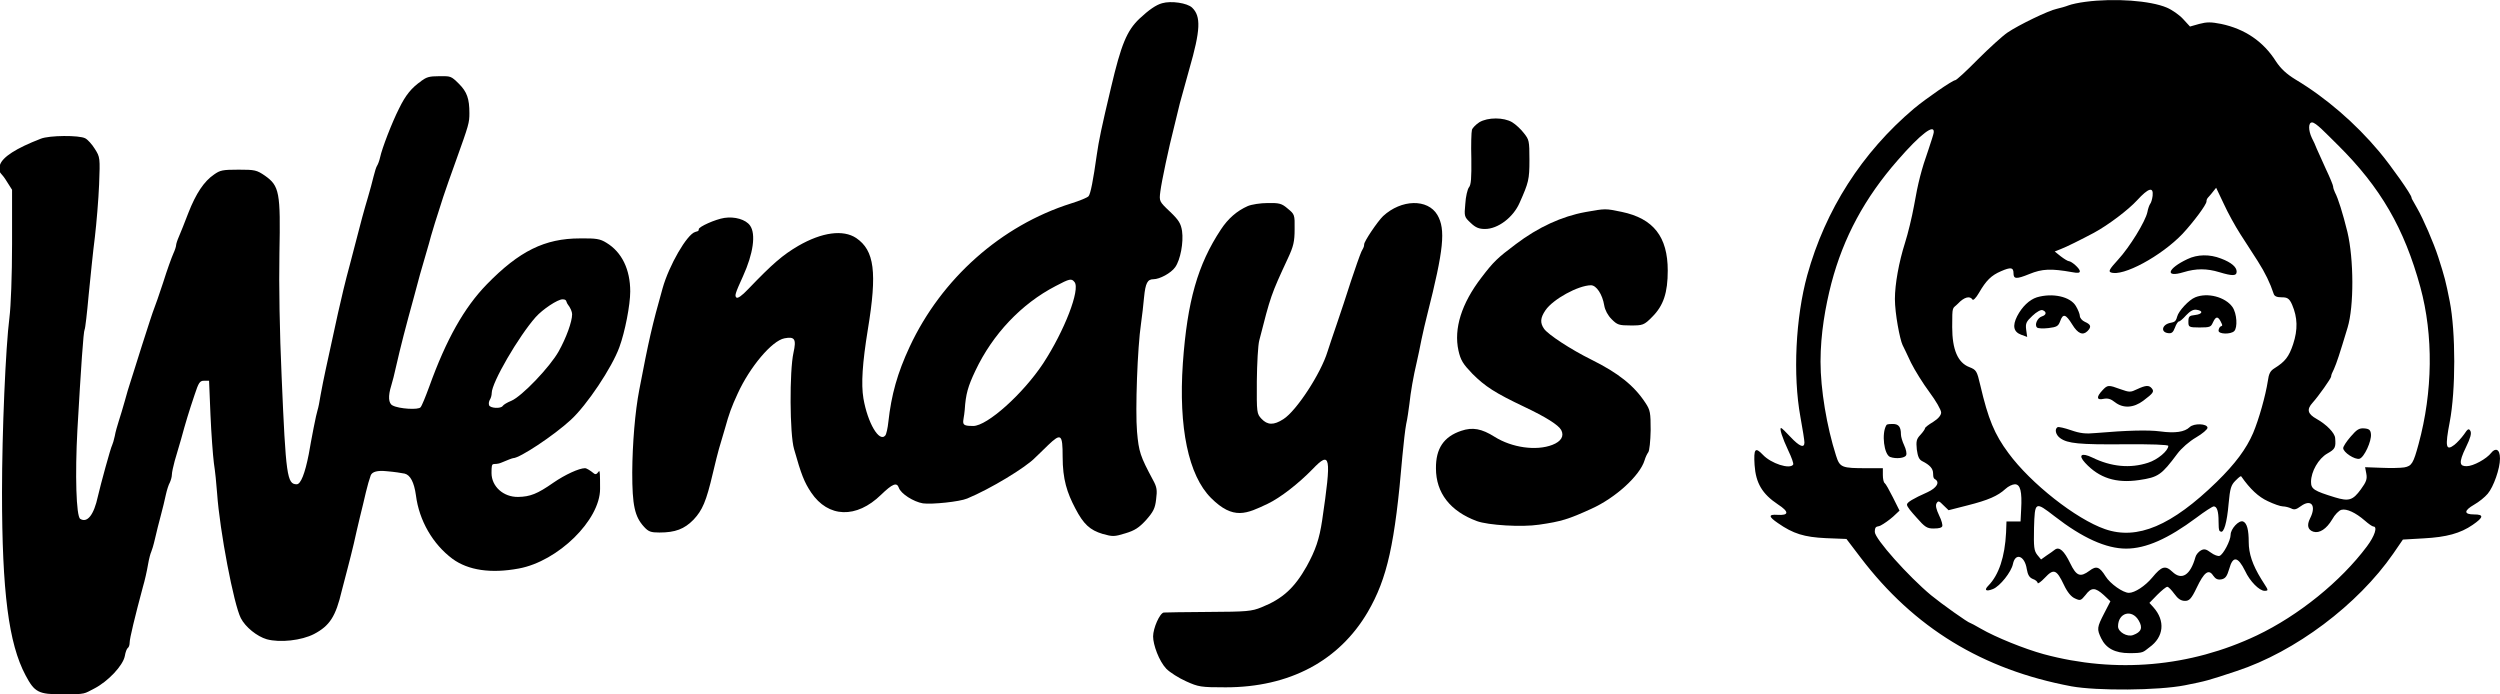
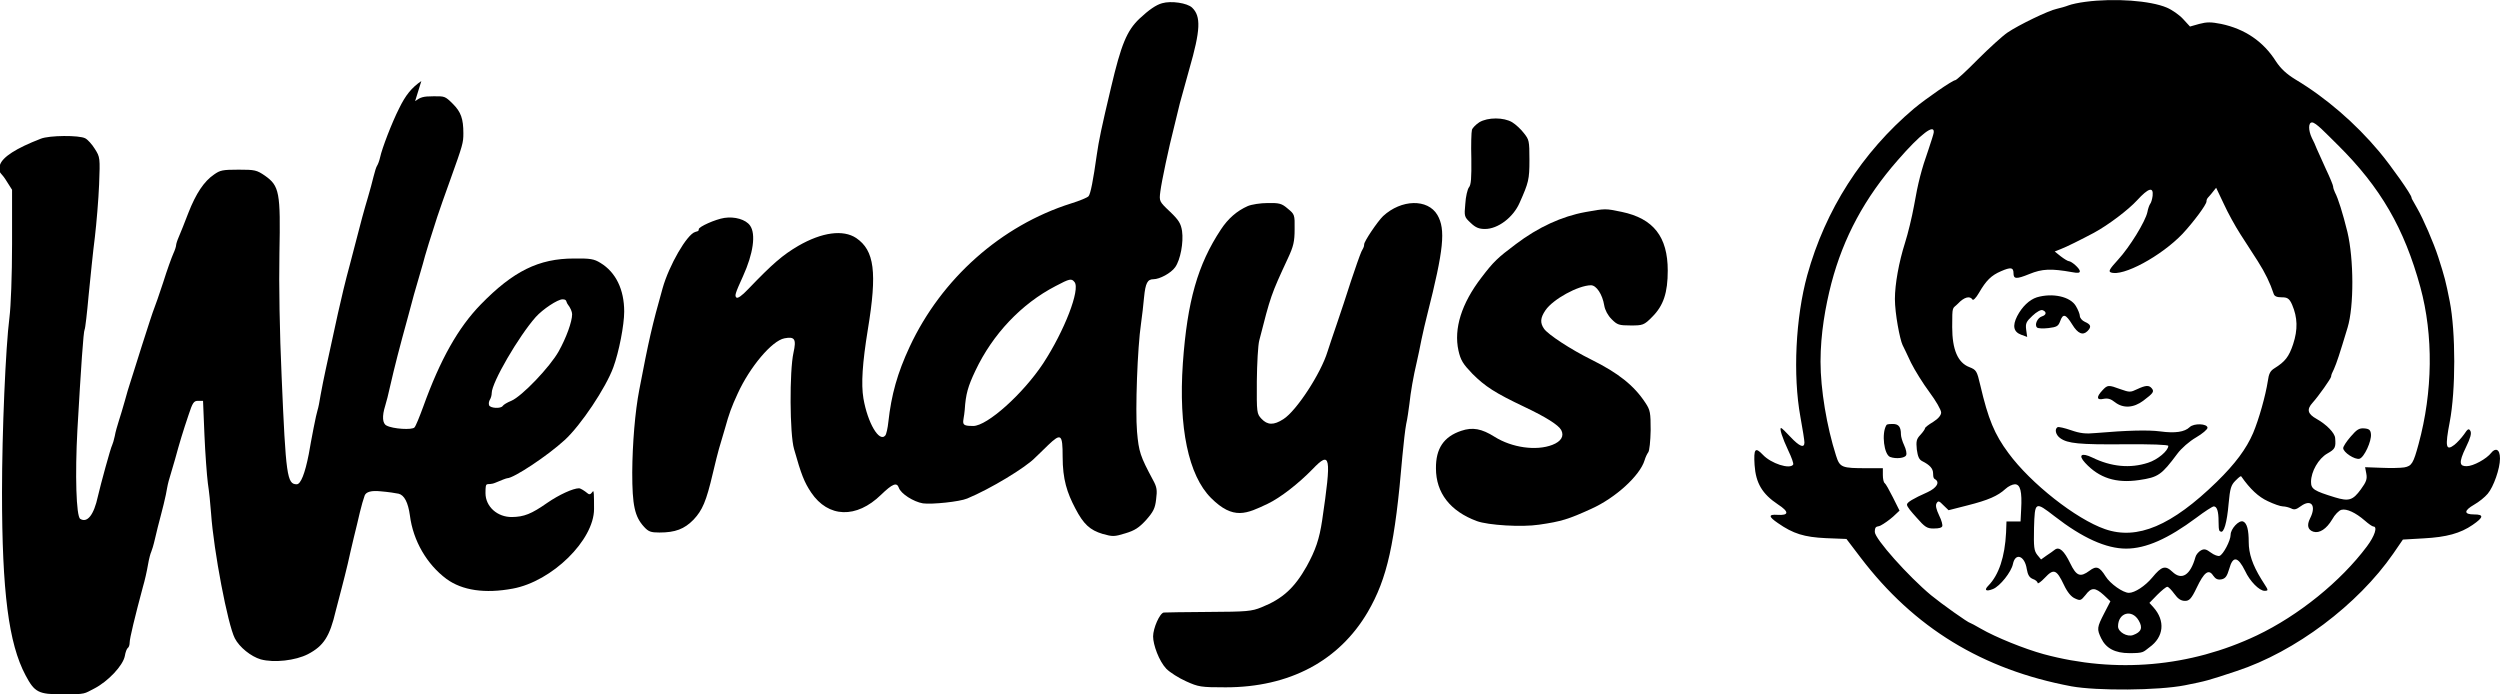
<svg xmlns="http://www.w3.org/2000/svg" id="Layer_1" version="1.1" viewBox="0 0 1243.6 345.4">
  <path d="M1037.4.9c-3.2.4-7,1.2-8.5,1.8s-4.1,1.3-5.8,1.7c-4,.8-18.9,8-24.5,11.8-2.5,1.7-9.1,7.7-14.8,13.4-5.6,5.7-10.6,10.3-11.2,10.3-1.3,0-14.5,9.1-20.5,14.1-25.9,21.9-44.1,50.4-53.1,82.9-5.8,21.1-7.2,49.7-3.4,70.5,1.1,6,2,11.7,2,12.7,0,3-2.5,2-6.9-2.7-2.3-2.5-4.4-4.5-4.7-4.5-1,0,.6,4.9,3.6,11.3,1.6,3.3,2.7,6.4,2.4,6.9-1.6,2.5-11-.5-15.1-4.9-3.8-4-4.6-3-4.1,5.1.6,9,3.8,14.4,11.6,19.6,5.7,3.7,5.6,5.6-.3,5.2-4.5-.3-4.4.9.3,4.1,7.6,5.3,13.1,7,23.9,7.5l10.2.4,7,9.2c26.6,35,60.7,55.8,104.9,64.1,12.7,2.3,43.1,2.1,56.4-.5,11-2.2,11.3-2.3,25.8-7.1,29.2-9.6,60.3-33,77.9-58.4l4.8-7,10.4-.6c11.3-.6,18.2-2.5,24.3-6.7,5.5-3.8,5.7-5.2.7-5.2s-5.3-1.8.1-4.9c2.3-1.3,5.3-3.7,6.7-5.4,2.9-3.4,6.1-12.5,6.1-17.5s-2.4-5.3-4.3-2.9c-2.4,3.1-9,6.7-12.3,6.7s-4.3-1.3-.3-9.5c2.2-4.5,2.8-6.8,2.2-8-.8-1.4-1.3-1.2-3.2,1.7-1.3,1.8-3.4,4.1-4.8,5.2-4.2,3.2-4.7,1-2.3-11.4,3-15.7,3-44.7,0-60-2-10.1-2.5-12-5.7-22-2.3-7.1-7.5-19.1-10.5-24.3s-2.8-5-2.8-5.3c0-1.4-10-15.6-16.1-22.9-11.8-14.1-26.5-26.8-41.7-35.9-4.4-2.7-7.2-5.3-9.6-8.9-6.3-10-15.5-16.2-27.3-18.7-5.1-1-7.1-1-10.9,0l-4.6,1.3-3.4-3.7c-1.8-2-5.5-4.6-8.1-5.7-8.2-3.5-26-4.8-40.5-2.9ZM1162.9,72.1c21.3,21.1,33.1,41.5,41.1,70.8,6.5,23.9,6.2,51.9-.9,78-2.6,9.6-3.4,10.9-7.1,11.6-1.8.3-7,.4-11.4.2l-8.1-.3.6,3.2c.5,2.7,0,4.1-2.7,7.8-4,5.5-6,6.1-12.9,4-10.4-3.2-11.9-4.1-11.9-7.7,0-5.1,3.7-11.6,8.1-14.1,3.9-2.2,4.3-3,3.9-7.7-.2-2.6-4.4-6.8-9.2-9.5-4.5-2.5-5.1-4.7-2-8.1,2.9-3.2,9.2-12.1,9.2-13s.6-2,1.4-3.7c1.4-3.2,2.7-7.1,6.8-20.7,3.2-10.5,3.1-34.1-.1-47.5-2.3-9.3-4.6-16.7-6.2-19.7-.5-1-.9-2.3-.9-2.9s-1.6-4.5-3.6-8.7c-1.9-4.2-4-8.8-4.6-10.2-.5-1.4-1.6-3.8-2.4-5.3-1.8-3.8-1.8-7.7.1-7.7s6.6,5.1,12.8,11.2ZM961.9,66c-.1.8-1.3,4.5-2.6,8.4-3.5,9.9-5.2,16.5-7.2,28-1,5.5-3,13.8-4.5,18.5-3,9.4-5,20.5-5,27.8s2.5,20.2,3.8,22.9c.5,1,2.4,4.9,4.2,8.8,1.9,3.8,6,10.4,9.2,14.7s5.8,8.8,5.8,10.1-1.3,3-4,4.7c-2.2,1.3-4,2.7-4,3.1s-1,1.9-2.3,3.3c-2,2.1-2.2,3.2-1.8,7.3.5,3.5,1.1,5,2.7,5.8,3.8,1.9,5.4,3.7,5.4,6.1s.5,2.6,1,2.9c2.5,1.5.8,4.3-3.7,6.4-7.4,3.3-10.3,5.1-10.3,6.2s2.1,3.5,4.8,6.5c4.1,4.7,5.2,5.4,8.4,5.4s4-.5,4.3-1c.4-.6-.3-3.1-1.5-5.5-1.4-3-1.9-4.9-1.3-6,.8-1.4,1.3-1.3,3.4.9l2.6,2.5,9.4-2.4c10.3-2.6,15.1-4.7,18.9-8.2,1.4-1.3,3.5-2.3,4.7-2.3,2.7,0,3.6,3.6,3.1,12.5l-.3,6h-7l-.2,5.5c-.6,12.1-3.6,21.1-8.8,26.4-2.3,2.3-1.2,3.1,2.3,1.7s9.1-8.5,9.9-12.4c1.2-5.9,5.9-4.2,6.9,2.5.5,2.9,1.3,4.2,3,4.9,1.3.4,2.4,1.4,2.4,2s1.6-.5,3.6-2.6c4.4-4.7,5.8-4.2,9.5,3.6,1.7,3.6,3.6,5.9,5.5,6.7,2.6,1.2,2.9,1.1,5.2-1.7,2.9-3.9,4.8-3.9,9.1,0l3.3,3.1-3.1,6c-3.6,7-3.7,7.8-1.5,12.4,2.4,5,6.9,7.4,14.1,7.4s6.7-.5,9.9-2.9c7.2-5.1,8-13.2,2-19.9l-2-2.2,3.9-4c2.2-2.2,4.4-4,5-4s2.1,1.6,3.5,3.5c1.8,2.5,3.3,3.5,5.3,3.5s3.1-.8,5.8-6.5c3.7-7.8,6-9.5,8.2-6.1,1.2,1.7,2.2,2.2,4.1,1.9,2-.4,2.8-1.5,3.9-5.2,1.8-6.6,4.3-6.3,7.9,1,2.4,5.2,7.1,9.9,9.7,9.9s1.4-.8-1.7-5.9c-4.3-7-6.2-12.6-6.2-18.4s-.8-9.4-2.8-10.2c-2.1-.8-6.2,3.7-6.2,6.6s-3.7,9.9-5.5,10.5c-.7.3-2.7-.4-4.3-1.6-2.4-1.8-3.4-2-5-1.1-1.1.6-2.4,2.1-2.7,3.3-2.5,9-6.8,11.8-11.5,7.3-3.5-3.3-5.3-2.8-10,2.9-3.5,4.2-8.7,7.6-11.6,7.6s-9.3-4.5-11.6-8.2c-3-4.8-4.6-5.4-8-2.8-4.6,3.4-6.5,2.7-9.6-3.7-3-6.2-5.4-8.4-7.6-6.8-.7.6-2.6,1.9-4.1,2.9l-2.8,2-1.9-2.3c-1.6-2.1-1.8-3.8-1.6-13.5.4-13.1.5-13.2,10.2-5.7,13.9,10.8,25.7,16.1,35.6,16.1s20.9-4.9,35-15.4c4.1-3.1,8-5.6,8.6-5.6,1.6,0,2.4,2.4,2.4,7.5s.5,4.7,1,5c1.6,1,3.2-4.4,4-13.9.7-7.6,1.2-9.2,3.4-11.4s2.7-2.4,2.9-2.1c4.4,6.3,8.6,10.2,13.2,12.3,2.9,1.4,6.3,2.6,7.5,2.6s3,.5,4.1,1c1.5.8,2.5.6,4.8-1.1,5.2-3.8,7.9-.3,4.6,6.1-1.7,3.4-1.1,5.7,1.7,6.6,3,.9,6.5-1.4,9.3-6.1,1.3-2.4,3.4-4.5,4.6-4.8,2.6-.7,7.1,1.4,11.7,5.4,1.8,1.6,3.7,2.9,4.2,2.9,2.2,0,.7,4.7-3.2,9.9-13,17.4-34,34.4-54.8,44.3-33.1,15.7-70.1,19-106,9.3-9.5-2.6-23.9-8.4-31.3-12.7-2.6-1.5-5-2.8-5.2-2.8-.9,0-14.4-9.6-19.5-13.8-11.3-9.4-28-28.1-28-31.5s1.3-2.3,2.9-3.2c1.6-.8,4.4-2.8,6.2-4.4l3.2-3-3.3-6.6c-1.8-3.6-3.6-6.8-4.1-7.1s-.9-2.1-.9-4v-3.4h-7.9c-12.6,0-13.5-.3-15.4-6.3-4.6-14.4-7.7-32.9-7.7-46.7s2.4-27.4,5.4-39c6-22.8,16.6-42.5,33-61.2,11.3-13,18.5-18.5,17.9-13.7ZM1070.8,97.4c-.2,1.6-.7,3.4-1.2,4-.4.5-1.1,2.4-1.4,4.1-1,4.7-8.8,17.4-14.6,23.7-4.2,4.6-4.9,5.8-3.6,6.3,5.9,2.3,25.1-8.1,35.7-19.2,5.4-5.8,11.9-14.5,11.9-16.1s1.1-2.1,2.4-3.8l2.4-3,3.8,8c2,4.4,5.7,11.1,8.2,15,2.5,3.8,6.4,9.9,8.7,13.5,3.7,5.8,6.2,11,7.9,16.2.4,1.3,1.6,1.8,4.1,1.8s3.7.4,5.1,3.7c2.7,6.3,2.9,12.3.5,19.6-2.1,6.3-4,8.7-9.3,12-2.1,1.3-2.8,2.7-3.3,6.4-1.1,7.1-4.4,18.9-7.3,25.8-3.4,7.9-8.9,15.3-18.1,24.3-22.4,21.8-39.5,29.1-55.6,23.5-14.4-5-36.9-22.7-48-37.8-7-9.4-10.1-17-14-33.7-1.7-7.3-2-7.7-5.5-9.1-5.7-2.2-8.5-8.7-8.5-19.9s.1-8.8,2.9-11.7c3-3.2,5.9-4,7.2-2,.3.6,1.7-.7,3.2-3.3,3.6-6.2,6.1-8.7,11-10.8,4.8-2.1,6.2-1.9,6.2,1s1.3,3.1,7.9.4c6.4-2.6,10.7-2.8,21.4-.9,2.6.5,3.7.4,3.7-.5,0-1.3-4-4.9-5.5-5-.5,0-2.3-1.1-4-2.4l-3-2.4,3-1.2c2.7-1,9.9-4.6,16.5-8.1,7.2-3.9,17.1-11.4,21.5-16.2,5.6-6.1,8.2-6.9,7.7-2.2ZM1063.9,308.7c2.1,3.6,1.3,5.7-2.8,7.2-2.9,1.1-7.5-1.5-7.5-4.3,0-6.8,6.9-8.8,10.3-2.9Z" />
  <path d="M1169.4,217.1c-2.1,2.4-3.8,5-3.8,5.8,0,2.1,5.8,5.9,8.1,5.3s6.1-8.8,5.7-12.3c-.2-2-.9-2.6-3.3-2.8-2.5-.2-3.7.5-6.7,4Z" />
  <path d="M938.3,211.6c-2.4,4.1-1.1,14.5,1.9,15.7,2.9,1.1,7.5.6,8-.9.4-.8-.1-3-1-4.9s-1.6-4.3-1.6-5.4c0-3.7-1.1-5.2-4-5.2s-3.1.3-3.3.7Z" />
-   <path d="M1088.1,128.9c-10,4.7-11.4,9.4-1.9,6.5,6.2-1.9,11.6-1.9,17.8,0,6.6,2,8.6,1.9,8.6-.3s-2.5-4.5-7.8-6.5c-5.6-2.2-11.8-2.1-16.7.3Z" />
  <path d="M1013.2,147.9c-3.7,1.2-7.3,4.6-9.8,9.4-2.4,4.8-1.8,7.8,2,9.2l3,1.1-.5-3.6c-.4-3.1,0-4,3.1-6.9,2.1-2,4.3-3.2,5.1-2.8,2.1.8,1.9,2.4-.4,3.1-2.2.7-3.8,4.2-2.4,5.5.4.5,3,.6,5.7.3,4.2-.5,4.9-1,5.8-3.4,1.4-4,2.8-3.6,6,1.6,2.8,4.6,5.3,5.6,7.6,3.3s1.4-3.4-1.3-4.6c-1.4-.6-2.5-2-2.5-2.9s-.9-3.2-2-5c-2.8-4.7-11.6-6.6-19.4-4.3Z" />
-   <path d="M1092,147.9c-3.1,1.2-8.3,6.8-9,9.6s-1.6,2.7-3.8,3.2c-3.8,1-4.4,4.5-.8,5,1.8.3,2.6-.3,3.5-2.7.6-1.7,1.5-3.1,2-3.1s2.1-1.4,3.6-3.1c2-2.1,3.6-3,5.2-2.7,3.5.5,2.9,2.2-.8,2.6-2.9.3-3.3.7-3.3,3.3s.1,2.9,5.5,2.9,5.7-.3,6.7-2.5c1.4-3,2.4-3.2,3.8-.6s.7,2.2,0,2.6c-.5.3-1,1.3-1,2.1,0,1.8,6.1,1.9,7.8.2s1.4-8.7-.9-12c-3.6-5-12.4-7.3-18.5-4.8Z" />
  <path d="M1045.8,194.2c-3.1,3.3-2.9,5,.6,4.2,2.1-.4,3.6,0,5.7,1.7,4,3.1,9.2,2.9,14.1-.8s5.5-4.5,4.2-6.1c-1.4-1.7-3-1.6-7.3.4-3.3,1.6-3.8,1.6-8.3,0-6-2.2-6.4-2.2-9,.6Z" />
  <path d="M1089.2,212.5c-2.5,2.4-7.2,3.1-14.6,2.1-6.1-.8-16.6-.5-32,.8-5.1.5-7.8.2-12.4-1.4-3.2-1.1-6.2-1.8-6.7-1.5-1.6,1-.9,3.9,1.4,5.5,3.7,2.6,9.2,3.2,32,3,13-.1,21.7.2,21.7.8,0,2.4-5.3,6.9-10.1,8.4-8.9,2.9-18.3,2-27.7-2.6-5.4-2.6-7.2-1.3-3.6,2.6,7,7.6,15.4,10.3,26.9,8.6,9.5-1.4,11.1-2.5,19-13.1,2-2.7,6-6.2,9.3-8.1,3.1-1.8,5.7-4,5.7-4.8,0-2.1-6.8-2.4-8.9-.3Z" />
  <path d="M578.1,1.6c-3,.8-6.6,3.3-11.3,7.7-6.3,6-9.1,12.9-14.1,34.1-4.8,20.2-6.1,26.5-7.1,33.5-1.8,12.8-3.1,19.5-4.1,20.7-.6.7-4.5,2.3-8.7,3.6-34.8,11-64.5,37.4-80.3,71.3-6.1,13.1-9.1,23.8-10.6,37.4-.3,3-1,6.1-1.5,6.7-3,3.7-8.8-6.2-10.9-18.4-1.2-7.2-.5-17.7,2.2-34.3,4.7-28.5,3.3-39.3-5.8-45.5-6.5-4.3-17-2.9-28.8,3.9-7.8,4.6-12.6,8.7-24.9,21.5-3.2,3.4-5.3,4.8-5.9,4.2-.9-.9-.7-1.8,3.3-10.6,5.1-11.2,6.5-21,3.5-25.2-2.1-3-7.6-4.6-12.8-3.8-4.5.7-12.7,4.4-12.7,5.6s-.8,1-1.8,1.4c-4.1,1.2-13,16.6-16.2,28-5.2,18.4-6.9,25.9-11.6,50.5-2.1,10.9-3.4,26.7-3.5,41.1,0,16.4,1.2,22,5.9,27.1,2.2,2.4,3.4,2.8,7.6,2.8,7.9,0,12.4-1.7,17-6.4,4.4-4.7,6.3-9,9.6-23.1,1.2-5,2.5-10.4,3-12,.5-1.7,1.9-6.4,3.1-10.5,1.9-6.9,3.2-10.5,6.2-17,6.1-13.4,17.1-26.4,23.3-27.6,5.2-1,6,.4,4.5,7.2-2,9-1.9,40.5.3,47.9,3.6,12.8,5.1,16.5,8.5,21.6,8.5,12.6,22.5,13.1,34.8,1.1,5.7-5.5,7.8-6.3,8.8-3.5,1,3,7.3,7,12,7.8,4.5.6,18.2-.8,22-2.4,11.4-4.7,29.3-15.5,34-20.5.6-.6,3.5-3.3,6.3-6.1,6.4-6.1,7.2-5.5,7.2,5.8s2.2,17.9,6.3,25.7c4.1,7.9,7.3,10.8,13.6,12.7,5,1.4,5.8,1.4,11.3-.3,4.7-1.4,6.8-2.8,10.3-6.6,3.6-4.1,4.5-5.8,5-10.3.6-4.6.4-6.1-1.6-9.7-6.3-11.8-7-13.8-7.9-24-.9-10.6.2-41.8,2-53.8.5-3.6,1.2-9.4,1.5-13,.7-7.1,1.7-9,4.7-9s8.7-3,10.8-6c2.6-3.7,4.2-12.3,3.4-18-.6-3.7-1.6-5.4-6-9.6-5.4-5.1-5.4-5.2-4.8-10,.6-4.9,4.2-21.9,6.9-32.4.7-3,2-8.2,2.8-11.5.9-3.3,3-11,4.7-17,5.6-19.4,5.9-26.3,1.4-30.6-2.4-2.3-10.4-3.5-14.9-2.2ZM534.5,140.3c3,3.6-5,24.3-15.6,40.5-10,15.1-27.8,31.1-34.8,31.1s-4.7-1.4-4.2-8.1c.5-7.8,1.6-11.6,5.3-19.4,8.6-18.2,22.9-33.3,39.9-42.1,7-3.7,7.9-3.9,9.4-2Z" />
-   <path d="M209.6,40.3c-4.8,3.3-7.8,6.9-11.1,13.7-3.6,7.1-8.5,19.9-9.4,24.2-.4,1.8-1.1,3.6-1.5,4.2-.4.5-1.2,3-1.8,5.5s-1.8,7-2.7,10c-1.9,6.3-4,14.1-6,22-.8,3-2.1,8.2-3,11.5-2.3,8.4-4.3,16.9-6,24.5-3.4,15.4-4.8,21.9-6.1,28-.8,3.6-1.9,9.2-2.5,12.5-.5,3.3-1.2,6.7-1.5,7.5s-1.2,4.9-2,9-1.9,10-2.4,13c-1.9,9.7-4,15-6,15-4.8,0-5.4-4.1-7.5-53.5-1-22.2-1.4-45.8-1.1-61.5.6-30.3,0-33.4-7.2-38.5-4.1-2.8-5-3-13.1-3s-9.2.3-12.2,2.4c-5,3.4-9,9.4-12.8,19.1-1.8,4.7-3.9,10-4.7,11.8s-1.4,3.7-1.4,4.3-.6,2.5-1.4,4.2c-.8,1.8-3.1,8.1-5,14.2-2,6-4,11.9-4.5,13s-3.2,9.4-6.1,18.5c-2.8,9.1-5.6,17.6-6,19-.5,1.4-1.6,5.2-2.5,8.5s-2.3,7.8-3,10-1.7,5.6-2,7.5c-.4,1.9-1,3.9-1.3,4.5-.7,1.1-5.8,19.8-7.1,25.5-2,9.3-5.3,13.4-8.8,11.2-2-1.3-2.6-22.1-1.4-44.2,1.8-31.3,3-49.1,3.6-50,.3-.4,1.2-8.1,2-17.1.9-9,2.2-22,3.1-28.9.8-6.9,1.8-18.6,2.1-26.1.5-13.3.5-13.6-2.1-17.7-1.4-2.3-3.6-4.7-4.8-5.3-3-1.6-17.9-1.5-22.1.2C7.9,73.8,1.3,78.1,0,82s.5,3.7,2.7,7.2l3.3,5.2v27c0,15.5-.6,31.1-1.3,36.5-1.9,14.9-3.7,56.8-3.7,87,0,49.5,3.3,75.2,11.7,91,4.5,8.5,6.4,9.5,18.4,9.5s10.6-.3,15.8-2.9c6.8-3.5,14.3-11.4,15.2-16.2.3-1.9,1-3.7,1.5-4s.9-1.5.9-2.7c0-2,2.6-12.8,6.6-27.7.9-3,2-7.9,2.5-10.9s1.3-5.9,1.6-6.4c.3-.6,1.2-3.5,1.9-6.6s2-8.3,2.9-11.6,2-7.9,2.5-10.3c.5-2.3,1.4-5.1,2-6.1.5-1.1,1-2.8,1-3.9s.7-4.2,1.4-6.8c.8-2.7,2.2-7.6,3.2-10.9,2.2-8.1,3.9-13.7,6.7-22,2-6.1,2.6-7,4.7-7h2.5l.7,17c.4,9.3,1.2,20.1,1.7,24,.6,3.8,1.3,10.6,1.6,15,1.3,18.7,8.3,55.3,11.8,62.1,2.3,4.5,8.1,9.1,12.9,10.5,6.6,1.8,17.3.6,23.5-2.6,7.8-4.1,10.8-8.7,13.8-21.5.8-3,2.1-8.2,3-11.5s2.2-8.7,3-12c.7-3.3,2.1-9.2,3-13,1-3.9,2.3-9.5,3-12.5s1.8-6.8,2.4-8.4q1.1-2.8,7.9-2.1c3.7.3,7.7.9,9,1.2,2.8.7,4.7,4.3,5.6,10.8,1.6,12.6,8.4,24.3,18.2,31.6,7.8,5.7,19.1,7.4,33,4.8,19.5-3.6,40.4-24.1,40.4-39.6s-.4-5.4-3.1-7.7c-1.7-1.4-3.6-2.6-4.4-2.6-2.9,0-9.9,3.2-15.7,7.2-8,5.6-11.6,7-17.6,7.1-7.3.1-13.2-5.2-13.2-11.9s.6-3.3,5-5.2c2.8-1.2,5.4-2.2,5.8-2.2,3.2,0,20-11.1,28.6-19,8-7.3,20.5-26,24.2-36.2,2.8-7.6,5.4-21,5.4-27.7,0-11-4.2-19.6-11.8-24.2-3.2-2-5.1-2.3-13.2-2.2-17.5,0-30.2,6.3-46.3,22.8-11.3,11.6-20.2,27.4-28.7,51-1.8,4.9-3.7,9.6-4.3,10.2-1,1.4-10.8.8-13.9-.9-2.1-1-2.3-4.7-.7-9.8.6-1.9,1.7-6.2,2.4-9.5,2.3-10.1,4.7-19.4,9-35,.8-3,2.1-7.9,2.9-10.8.8-2.8,2.2-7.7,3.1-10.7s2-6.9,2.4-8.5c.8-2.9,2.3-7.7,6.1-19.5,1-3,3.9-11.4,6.5-18.5,6.2-17.3,6.5-18.3,6.5-23.1,0-7.2-1.2-10.6-5.2-14.6s-4.2-3.8-9.6-3.8-6.5.5-9.2,2.4ZM282.5,151.5c1.2,1.5,2.1,3.6,2.1,4.8,0,3.7-2.9,11.7-6.7,18.5-4.3,7.7-18.3,22.4-23.6,24.6-2,.8-3.8,1.9-4.2,2.5-.9,1.5-6.2,1.2-6.8-.3-.3-.8-.1-2,.4-2.8s.9-2.2.9-3.3c0-5.2,13.4-28.2,21.9-37.8,3.5-3.9,10.9-8.8,13.3-8.8s1.6,1.2,2.7,2.6Z" />
+   <path d="M209.6,40.3c-4.8,3.3-7.8,6.9-11.1,13.7-3.6,7.1-8.5,19.9-9.4,24.2-.4,1.8-1.1,3.6-1.5,4.2-.4.5-1.2,3-1.8,5.5s-1.8,7-2.7,10c-1.9,6.3-4,14.1-6,22-.8,3-2.1,8.2-3,11.5-2.3,8.4-4.3,16.9-6,24.5-3.4,15.4-4.8,21.9-6.1,28-.8,3.6-1.9,9.2-2.5,12.5-.5,3.3-1.2,6.7-1.5,7.5s-1.2,4.9-2,9-1.9,10-2.4,13c-1.9,9.7-4,15-6,15-4.8,0-5.4-4.1-7.5-53.5-1-22.2-1.4-45.8-1.1-61.5.6-30.3,0-33.4-7.2-38.5-4.1-2.8-5-3-13.1-3s-9.2.3-12.2,2.4c-5,3.4-9,9.4-12.8,19.1-1.8,4.7-3.9,10-4.7,11.8s-1.4,3.7-1.4,4.3-.6,2.5-1.4,4.2c-.8,1.8-3.1,8.1-5,14.2-2,6-4,11.9-4.5,13s-3.2,9.4-6.1,18.5c-2.8,9.1-5.6,17.6-6,19-.5,1.4-1.6,5.2-2.5,8.5s-2.3,7.8-3,10-1.7,5.6-2,7.5c-.4,1.9-1,3.9-1.3,4.5-.7,1.1-5.8,19.8-7.1,25.5-2,9.3-5.3,13.4-8.8,11.2-2-1.3-2.6-22.1-1.4-44.2,1.8-31.3,3-49.1,3.6-50,.3-.4,1.2-8.1,2-17.1.9-9,2.2-22,3.1-28.9.8-6.9,1.8-18.6,2.1-26.1.5-13.3.5-13.6-2.1-17.7-1.4-2.3-3.6-4.7-4.8-5.3-3-1.6-17.9-1.5-22.1.2C7.9,73.8,1.3,78.1,0,82s.5,3.7,2.7,7.2l3.3,5.2v27c0,15.5-.6,31.1-1.3,36.5-1.9,14.9-3.7,56.8-3.7,87,0,49.5,3.3,75.2,11.7,91,4.5,8.5,6.4,9.5,18.4,9.5s10.6-.3,15.8-2.9c6.8-3.5,14.3-11.4,15.2-16.2.3-1.9,1-3.7,1.5-4s.9-1.5.9-2.7c0-2,2.6-12.8,6.6-27.7.9-3,2-7.9,2.5-10.9s1.3-5.9,1.6-6.4c.3-.6,1.2-3.5,1.9-6.6s2-8.3,2.9-11.6,2-7.9,2.5-10.3s.7-4.2,1.4-6.8c.8-2.7,2.2-7.6,3.2-10.9,2.2-8.1,3.9-13.7,6.7-22,2-6.1,2.6-7,4.7-7h2.5l.7,17c.4,9.3,1.2,20.1,1.7,24,.6,3.8,1.3,10.6,1.6,15,1.3,18.7,8.3,55.3,11.8,62.1,2.3,4.5,8.1,9.1,12.9,10.5,6.6,1.8,17.3.6,23.5-2.6,7.8-4.1,10.8-8.7,13.8-21.5.8-3,2.1-8.2,3-11.5s2.2-8.7,3-12c.7-3.3,2.1-9.2,3-13,1-3.9,2.3-9.5,3-12.5s1.8-6.8,2.4-8.4q1.1-2.8,7.9-2.1c3.7.3,7.7.9,9,1.2,2.8.7,4.7,4.3,5.6,10.8,1.6,12.6,8.4,24.3,18.2,31.6,7.8,5.7,19.1,7.4,33,4.8,19.5-3.6,40.4-24.1,40.4-39.6s-.4-5.4-3.1-7.7c-1.7-1.4-3.6-2.6-4.4-2.6-2.9,0-9.9,3.2-15.7,7.2-8,5.6-11.6,7-17.6,7.1-7.3.1-13.2-5.2-13.2-11.9s.6-3.3,5-5.2c2.8-1.2,5.4-2.2,5.8-2.2,3.2,0,20-11.1,28.6-19,8-7.3,20.5-26,24.2-36.2,2.8-7.6,5.4-21,5.4-27.7,0-11-4.2-19.6-11.8-24.2-3.2-2-5.1-2.3-13.2-2.2-17.5,0-30.2,6.3-46.3,22.8-11.3,11.6-20.2,27.4-28.7,51-1.8,4.9-3.7,9.6-4.3,10.2-1,1.4-10.8.8-13.9-.9-2.1-1-2.3-4.7-.7-9.8.6-1.9,1.7-6.2,2.4-9.5,2.3-10.1,4.7-19.4,9-35,.8-3,2.1-7.9,2.9-10.8.8-2.8,2.2-7.7,3.1-10.7s2-6.9,2.4-8.5c.8-2.9,2.3-7.7,6.1-19.5,1-3,3.9-11.4,6.5-18.5,6.2-17.3,6.5-18.3,6.5-23.1,0-7.2-1.2-10.6-5.2-14.6s-4.2-3.8-9.6-3.8-6.5.5-9.2,2.4ZM282.5,151.5c1.2,1.5,2.1,3.6,2.1,4.8,0,3.7-2.9,11.7-6.7,18.5-4.3,7.7-18.3,22.4-23.6,24.6-2,.8-3.8,1.9-4.2,2.5-.9,1.5-6.2,1.2-6.8-.3-.3-.8-.1-2,.4-2.8s.9-2.2.9-3.3c0-5.2,13.4-28.2,21.9-37.8,3.5-3.9,10.9-8.8,13.3-8.8s1.6,1.2,2.7,2.6Z" />
  <path d="M735.9,60.8c-1.7,1.1-3.4,2.8-3.7,3.8s-.5,7.5-.3,14.4c.1,9.4-.1,13-1.2,14.2-.7.9-1.6,4.6-1.8,8.2-.6,6.3-.5,6.5,2.7,9.5,2.4,2.3,4.1,3,7.1,3,6.4,0,14-5.7,17.2-13,4.5-10.1,4.9-11.6,4.9-21.3s-.2-10.1-2.7-13.3c-1.5-2-4.1-4.4-5.9-5.5-4.2-2.5-12.1-2.5-16.3,0Z" />
  <path d="M620.7,102.5c-5.4,2.4-9.8,6.2-13.4,11.7-11.5,17.4-16.7,35.6-18.9,66.5-2.2,32,2.8,55.8,14,67s17.8,7.8,28.2,2.9c6.3-3,15.4-10.1,22.3-17.2,9-9.4,9.5-6.6,4.8,25.4-1.4,9.4-3.3,14.9-7.7,22.9-6.1,10.8-12,16.2-22.5,20.4-4.9,2-7.2,2.2-26.4,2.3-11.5.1-21.6.2-22.2.3-2,.3-5.3,7.8-5.3,11.9s2.9,12.2,6.6,16.1c1.8,1.8,6.2,4.6,9.8,6.2,6.2,2.8,7.3,3,19.7,3,31.7,0,56.4-13.1,70.7-37.5,9.7-16.7,13.5-33.8,17.2-77.5.6-6.3,1.4-13.5,1.9-16,.6-2.5,1.2-7,1.6-10,.6-5.7,1.9-13.4,3.7-21,.6-2.5,1.6-7.4,2.3-11,.8-3.6,2-9.2,2.9-12.5,8.2-32.3,9.2-42.3,5-49.5-4.8-8.1-17.9-7.8-27,.6-2.7,2.6-9.4,12.5-9.4,14s-.6,2-1.4,3.7c-.8,1.8-3.1,8.4-5.2,14.7-2,6.3-5.2,16-7.1,21.5s-3.9,11.5-4.5,13.4c-3.3,10.9-15.5,29.6-22,33.7-4.8,3.1-7.9,3-10.9-.2-2.3-2.5-2.4-2.9-2.3-18.7.1-8.9.6-18,1.2-20.2,5.7-22.3,5.8-22.7,14.3-41,2.7-5.8,3.3-8.2,3.3-14.4.1-7.2,0-7.4-3.4-10.2-3-2.6-4.2-2.9-10-2.8-3.6,0-8,.7-9.9,1.5Z" />
  <path d="M788.6,105.5c-11.6,2.1-23.4,7.5-34.5,15.9-9.2,6.9-11.1,8.7-17.2,16.7-9.9,12.9-13.8,25.4-11.4,36.3,1.1,4.8,2.2,6.6,6.9,11.5,6.4,6.4,11.4,9.6,25.7,16.4,11,5.2,17.1,9.1,18.5,11.6,1.6,3,0,5.7-4.4,7.4-8,3.1-20.1,1.4-28.7-4-6.5-4.1-11-4.9-16.6-3-8.7,2.9-12.7,8.8-12.6,18.7,0,12.2,7.1,21.3,20.3,26.2,5.7,2.1,22.5,3.1,31,1.8,11.1-1.6,14.6-2.7,26-7.9,12-5.4,24.2-16.5,26.5-24.2.4-1.4,1.2-3.1,1.8-3.9.6-.7,1.1-5.6,1.2-11,0-8.7-.2-10-2.6-13.6-5.7-8.7-13.6-14.9-26.9-21.5-10.3-5.1-21.4-12.4-23.5-15.3-2.1-3-1.9-5.5.7-9.3,3.8-5.5,16.2-12.3,22.6-12.4,2.7,0,5.7,4.5,6.6,10,.4,2.4,1.8,5,3.7,6.9,2.8,2.8,3.6,3.1,9.5,3.1s6.6-.1,10.7-4.3c5.6-5.6,7.7-12,7.7-23,0-16.8-7.1-25.9-22.9-29.2-8.2-1.7-8-1.7-18.1.1Z" />
</svg>